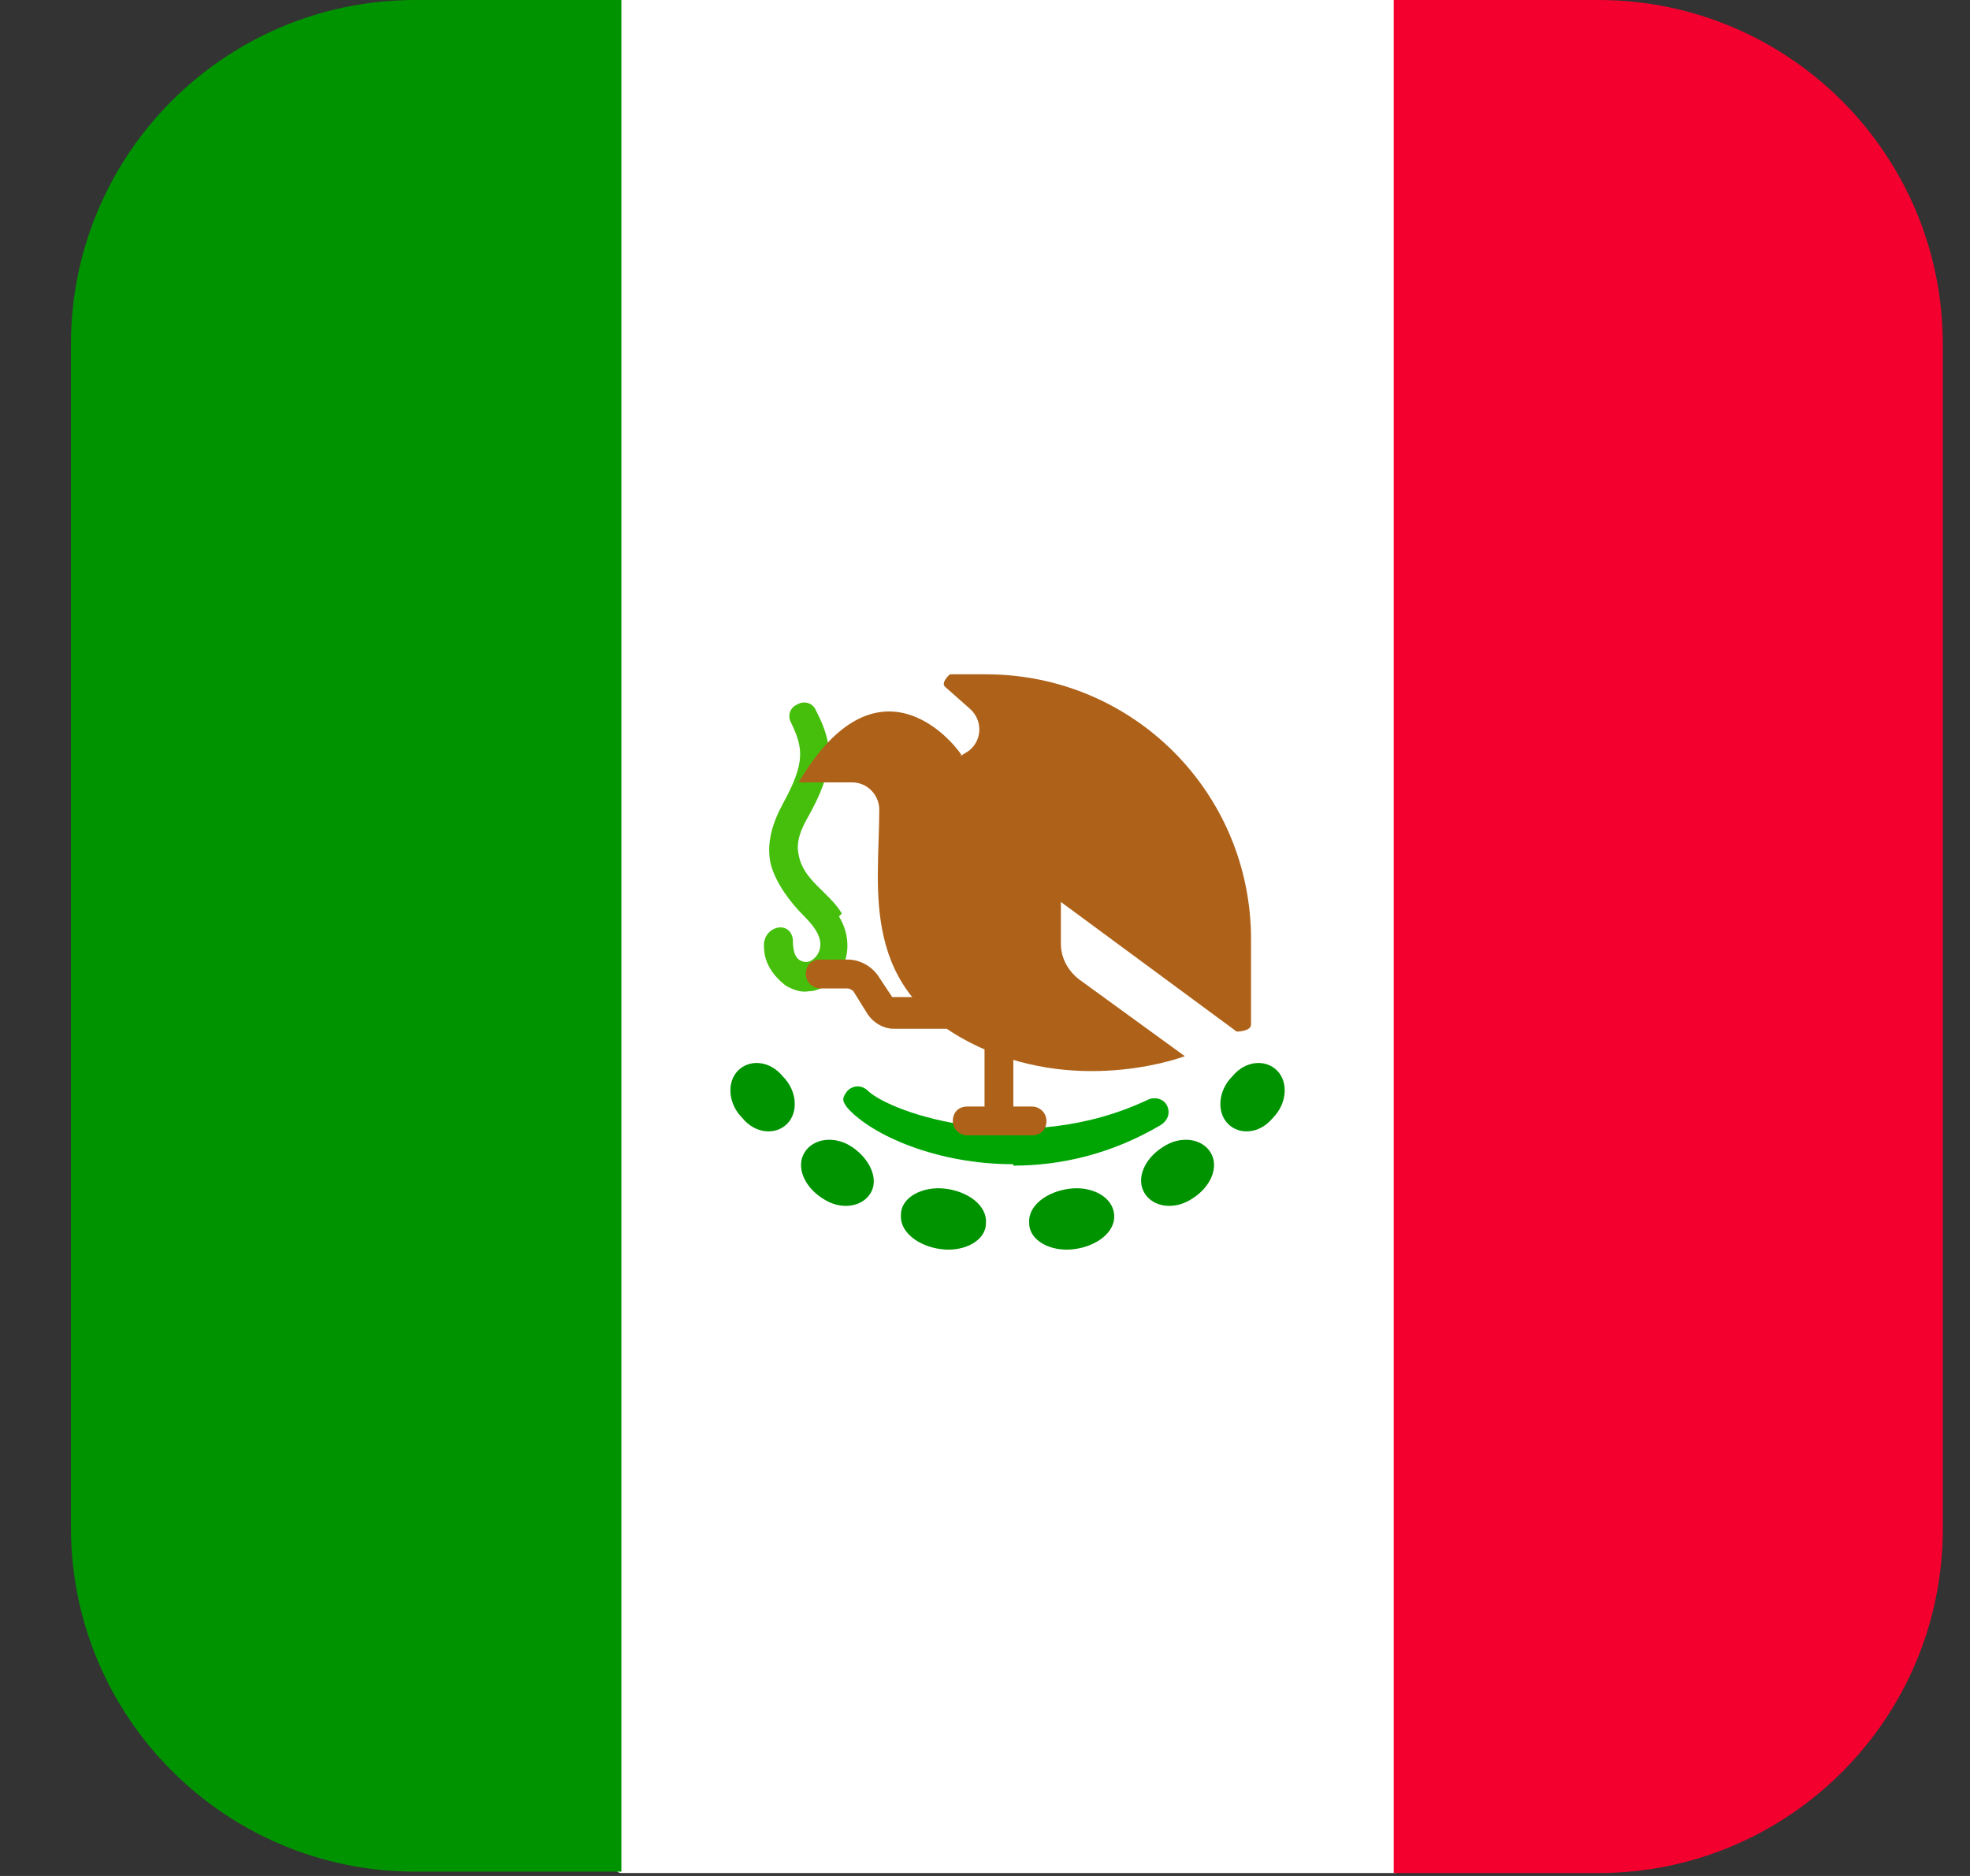
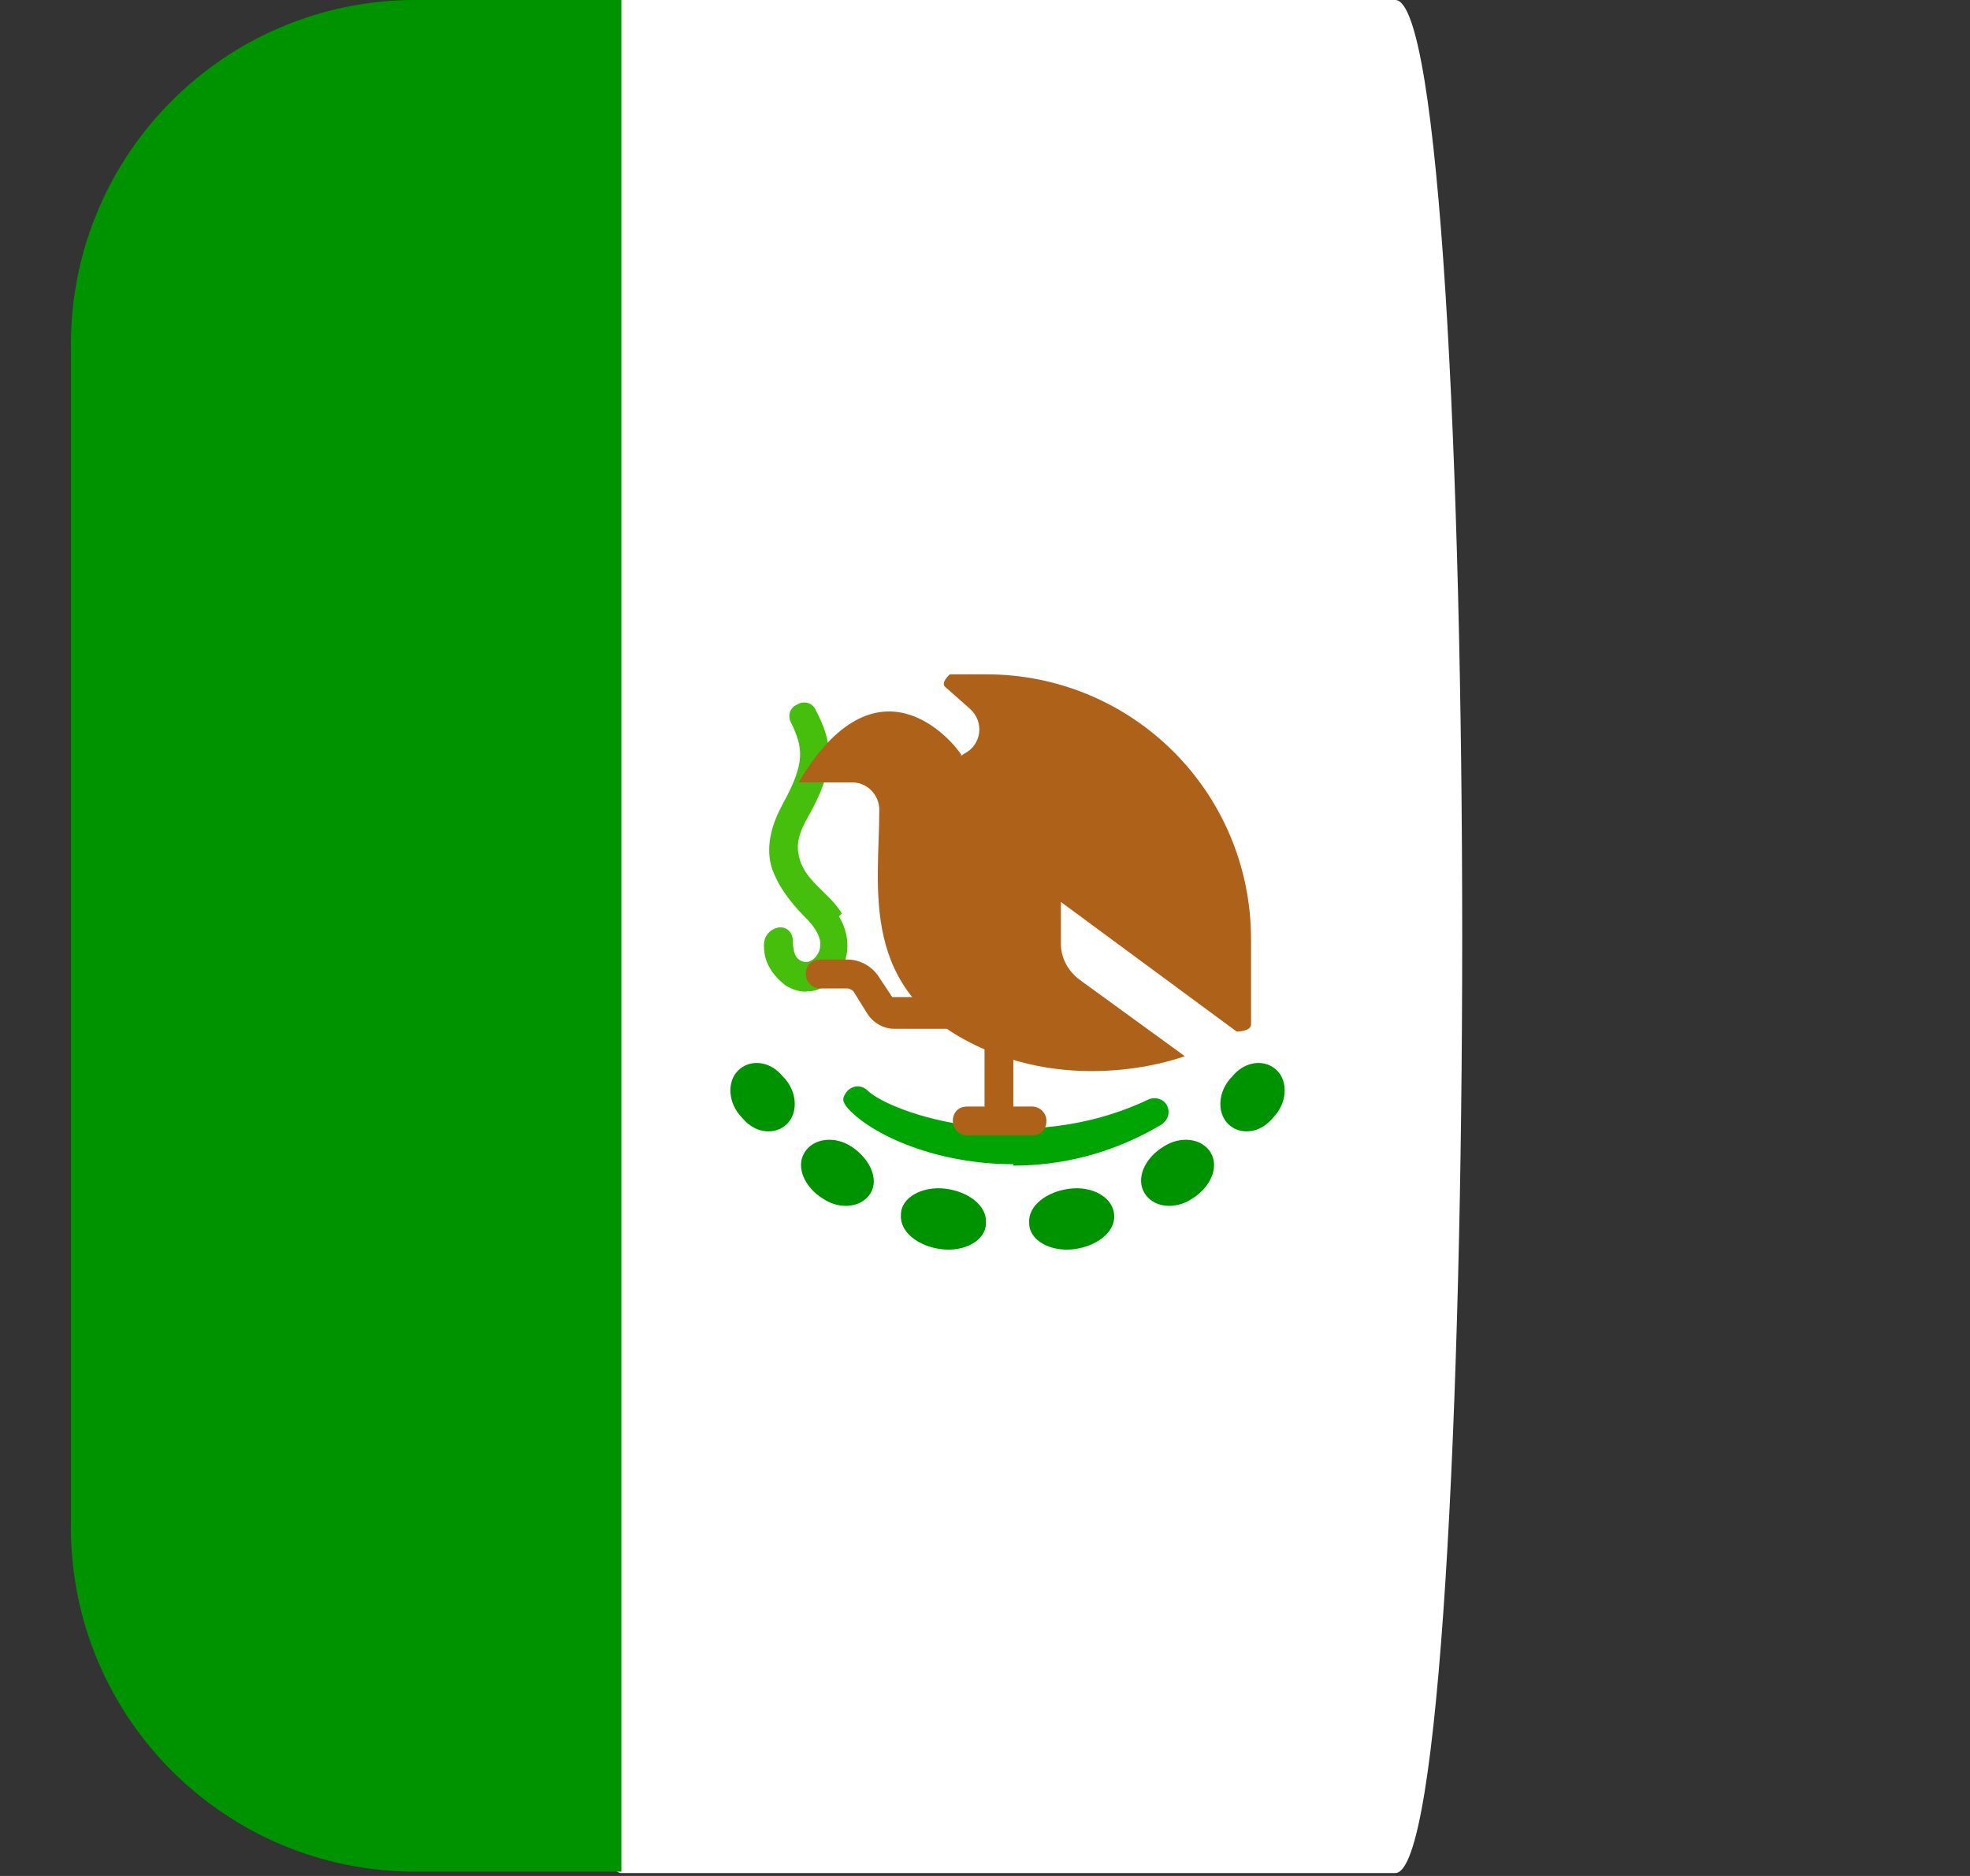
<svg xmlns="http://www.w3.org/2000/svg" width="21" height="20" viewBox="0 0 21 20" fill="none">
  <rect x="0" y="0" width="21" height="20" fill="#333333" stroke="none" />
  <path d="M14.873 19.969H6.624C5.671 19.969 5.671 0 6.624 0H14.873C15.825 0 15.825 19.969 14.873 19.969Z" fill="white" />
  <path d="M6.624 0H4.427C2.399 0 0.756 1.644 0.756 3.671V16.283C0.756 18.31 2.399 19.954 4.427 19.954H6.624V0Z" fill="#009300" />
-   <path d="M17.038 0H14.857V19.969H17.038C19.066 19.969 20.71 18.326 20.71 16.298V3.671C20.71 1.644 19.066 0 17.038 0Z" fill="#F4002F" />
  <path d="M8.974 9.739C8.836 9.508 8.559 9.386 8.513 9.109C8.482 8.971 8.544 8.833 8.605 8.725C8.912 8.187 8.882 7.926 8.697 7.573C8.667 7.496 8.574 7.465 8.498 7.511C8.421 7.542 8.39 7.634 8.436 7.711C8.559 7.972 8.59 8.126 8.344 8.571C8.236 8.771 8.16 9.002 8.221 9.232C8.283 9.432 8.421 9.616 8.574 9.77C8.682 9.877 8.82 10.046 8.697 10.2C8.667 10.23 8.621 10.277 8.544 10.246C8.467 10.215 8.452 10.123 8.452 10.015C8.421 9.8 8.129 9.877 8.144 10.092C8.144 10.261 8.236 10.399 8.375 10.507C8.452 10.553 8.544 10.584 8.621 10.568C8.728 10.568 8.851 10.492 8.928 10.399C9.066 10.215 9.066 9.969 8.943 9.77L8.974 9.739Z" fill="#45BF0C" />
  <path d="M10.802 12.412C9.988 12.412 9.296 12.104 9.035 11.813C8.974 11.736 8.974 11.705 9.035 11.628C9.097 11.567 9.189 11.567 9.25 11.628C9.511 11.874 10.925 12.35 12.246 11.72C12.322 11.69 12.415 11.72 12.445 11.797C12.476 11.874 12.445 11.951 12.369 11.997C11.846 12.304 11.309 12.427 10.802 12.427V12.412Z" fill="#00A504" />
  <path d="M10.249 8.049C10.141 7.88 9.342 6.943 8.513 8.341H9.081C9.25 8.341 9.373 8.479 9.373 8.633C9.373 9.478 9.143 10.568 10.448 11.167C11.555 11.674 12.63 11.26 12.63 11.26L11.508 10.445C11.386 10.353 11.309 10.215 11.309 10.061V9.616L13.183 10.998C13.183 10.998 13.336 10.998 13.336 10.922V10.015C13.336 8.449 12.077 7.189 10.51 7.189H10.126C10.126 7.189 10.018 7.281 10.08 7.327L10.341 7.558C10.495 7.696 10.464 7.942 10.28 8.034L10.233 8.065L10.249 8.049Z" fill="#AE6219" />
  <path d="M10.51 10.968H9.527C9.419 10.968 9.312 10.906 9.25 10.814L9.097 10.568C9.097 10.568 9.066 10.538 9.035 10.538H8.743C8.667 10.538 8.59 10.476 8.59 10.384C8.59 10.292 8.651 10.23 8.743 10.23H9.035C9.158 10.23 9.281 10.292 9.358 10.399L9.511 10.63C9.511 10.63 9.511 10.63 9.527 10.63H10.51C10.587 10.63 10.664 10.691 10.664 10.783C10.664 10.876 10.602 10.937 10.51 10.937V10.968Z" fill="#AE6219" />
  <path d="M10.648 12.028C10.571 12.028 10.495 11.966 10.495 11.874V10.937C10.495 10.86 10.556 10.783 10.648 10.783C10.74 10.783 10.802 10.845 10.802 10.937V11.874C10.802 11.951 10.74 12.028 10.648 12.028Z" fill="#AE6219" />
  <path d="M11.002 12.104H10.31C10.233 12.104 10.157 12.043 10.157 11.951C10.157 11.859 10.218 11.797 10.31 11.797H11.002C11.078 11.797 11.155 11.859 11.155 11.951C11.155 12.043 11.094 12.104 11.002 12.104Z" fill="#AE6219" />
-   <path d="M10.51 13.041C10.51 13.226 10.28 13.349 10.034 13.318C9.788 13.287 9.588 13.134 9.604 12.949C9.604 12.765 9.834 12.642 10.08 12.673C10.326 12.704 10.525 12.857 10.51 13.041Z" fill="#009300" />
+   <path d="M10.51 13.041C10.51 13.226 10.28 13.349 10.034 13.318C9.788 13.287 9.588 13.134 9.604 12.949C9.604 12.765 9.834 12.642 10.08 12.673C10.326 12.704 10.525 12.857 10.51 13.041" fill="#009300" />
  <path d="M9.281 12.719C9.189 12.873 8.959 12.903 8.774 12.78C8.575 12.657 8.482 12.442 8.575 12.289C8.667 12.135 8.897 12.104 9.081 12.227C9.266 12.35 9.373 12.565 9.281 12.719Z" fill="#009300" />
  <path d="M8.39 11.982C8.267 12.104 8.052 12.089 7.914 11.92C7.76 11.767 7.745 11.536 7.868 11.413C7.991 11.29 8.206 11.306 8.344 11.475C8.498 11.628 8.513 11.859 8.39 11.982Z" fill="#009300" />
  <path d="M10.971 13.041C10.971 13.226 11.201 13.349 11.447 13.318C11.693 13.287 11.893 13.134 11.877 12.949C11.862 12.765 11.647 12.642 11.401 12.673C11.155 12.704 10.955 12.857 10.971 13.041Z" fill="#009300" />
  <path d="M13.091 11.982C13.213 12.104 13.428 12.089 13.567 11.92C13.72 11.767 13.736 11.536 13.613 11.413C13.49 11.29 13.275 11.306 13.137 11.475C12.983 11.628 12.968 11.859 13.091 11.982Z" fill="#009300" />
  <path d="M12.2 12.719C12.292 12.873 12.522 12.903 12.707 12.78C12.906 12.657 12.998 12.442 12.906 12.289C12.814 12.135 12.584 12.104 12.399 12.227C12.2 12.35 12.107 12.565 12.2 12.719Z" fill="#009300" />
</svg>